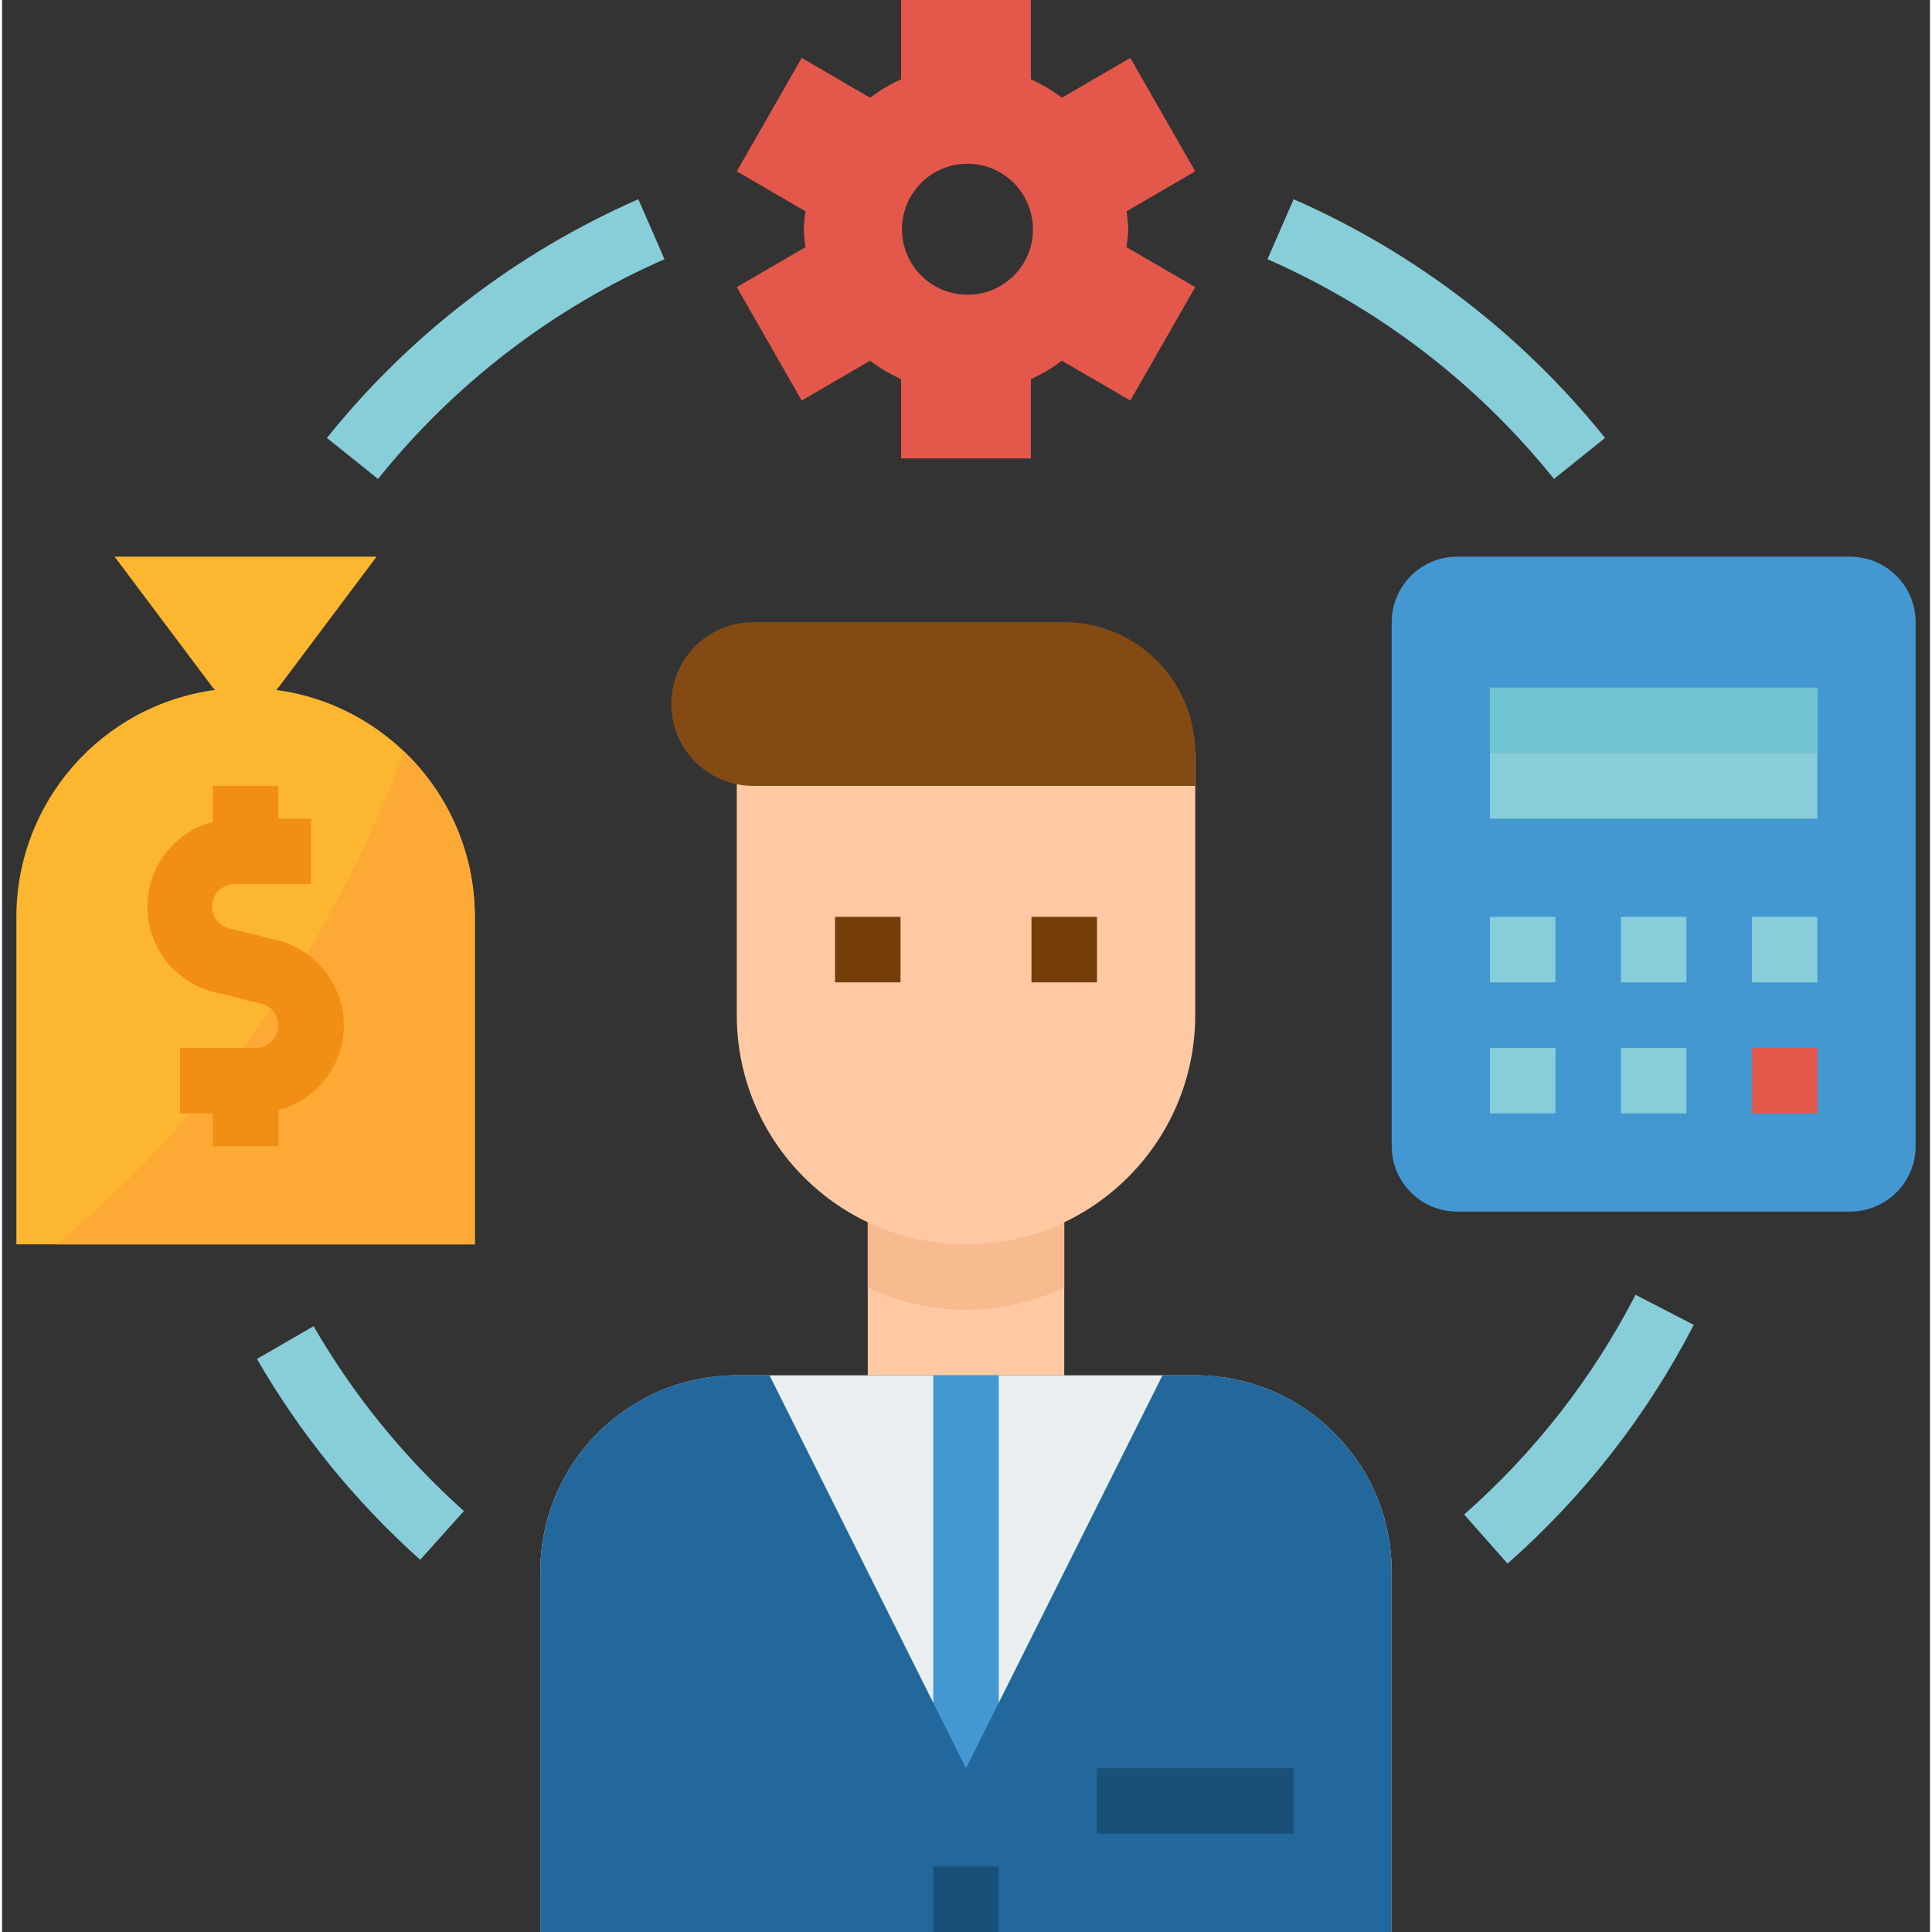
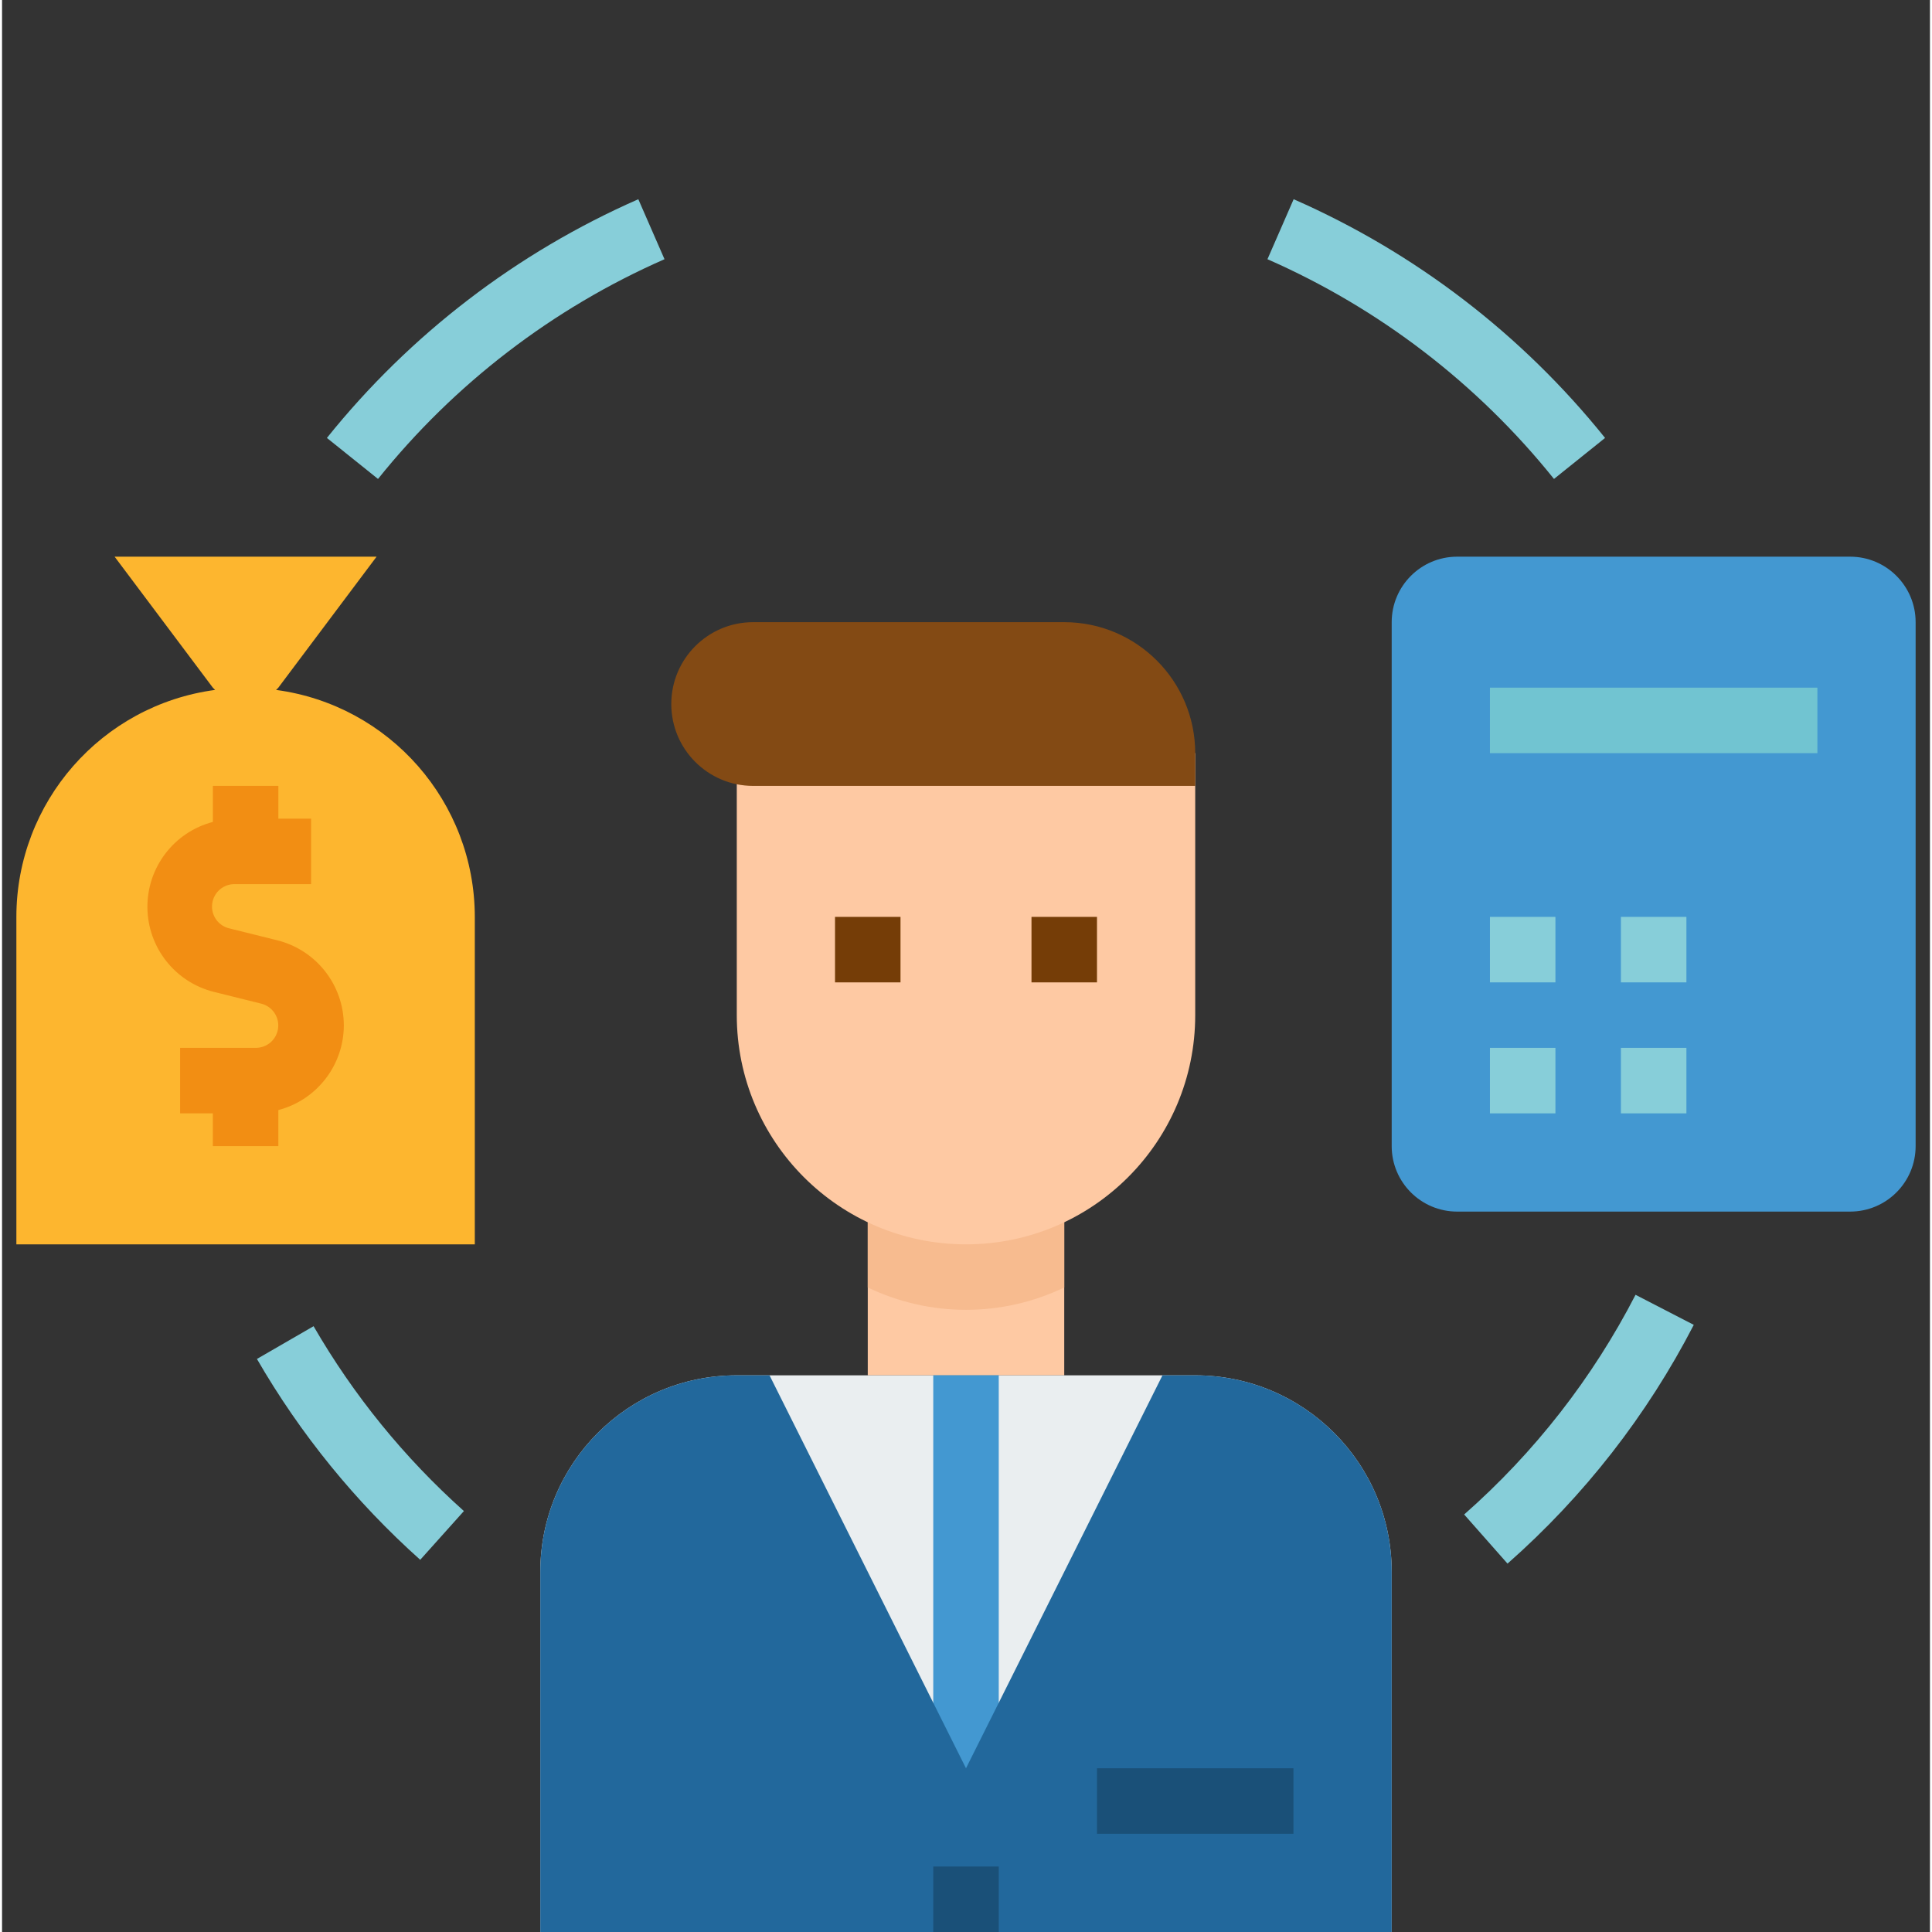
<svg xmlns="http://www.w3.org/2000/svg" height="472pt" viewBox="-3 0 471 472" width="472pt">
  <rect x="-3" y="0" width="471" height="472" fill="#333333" stroke="none" />
  <path d="m208.5 296h48v40h-48zm0 0" fill="#fec9a3" />
  <path d="m288.5 336h-112c-26.508 0-48 21.492-48 48v88h208v-88c0-26.508-21.492-48-48-48zm0 0" fill="#eaeef0" />
  <path d="m224.5 336h16v96h-16zm0 0" fill="#4398d1" />
-   <path d="m272.148 56c-.066-1.465-.211-2.922-.441-4.367l16.793-9.777-15.855-27.711-16.719 9.734c-2.348-1.781-4.887-3.293-7.57-4.504v-19.375h-31.711v19.375c-2.684 1.211-5.223 2.723-7.57 4.504l-16.719-9.734-15.855 27.711 16.801 9.777c-.23 1.445-.375 2.902-.441 4.367.066 1.465.211 2.922.441 4.367l-16.801 9.777 15.855 27.711 16.719-9.734c2.348 1.781 4.887 3.293 7.57 4.504v19.375h31.711v-19.375c2.684-1.211 5.223-2.723 7.57-4.504l16.719 9.734 15.855-27.711-16.801-9.777c.23-1.445.379-2.902.449-4.367zm-39.152 16c-6.484.059-12.363-3.801-14.883-9.777-2.523-5.973-1.191-12.879 3.375-17.484 4.562-4.605 11.457-6 17.453-3.535 5.996 2.469 9.91 8.312 9.91 14.797.035 8.797-7.062 15.957-15.855 16zm0 0" fill="#e3584b" />
  <path d="m63.949 168.551.551-.551 24-32h-64l24 32 .551.551c-27.777 3.73-48.523 27.422-48.551 55.449v80h112v-80c-.027-28.027-20.773-51.719-48.551-55.449zm0 0" fill="#fdb62f" />
-   <path d="m10.469 304h102.031v-80c.02-15.246-6.211-29.832-17.238-40.359-17.34 46.801-46.562 88.277-84.793 120.359zm0 0" fill="#fca935" />
  <path d="m80.5 250.52c-.008-9.844-6.719-18.422-16.273-20.801l-11.574-2.879c-2.789-.582-4.664-3.203-4.316-6.031.344-2.824 2.797-4.914 5.645-4.809h18.52v-16h-8v-8h-16v8.801c-9.473 2.484-16.051 11.078-15.988 20.867.062 9.793 6.758 18.297 16.262 20.66l11.574 2.879c2.676.68 4.43 3.242 4.094 5.98-.34 2.742-2.66 4.805-5.422 4.812h-18.52v16h8v8h16v-8.801c9.402-2.473 15.969-10.957 16-20.68zm0 0" fill="#f28e13" />
  <path d="m352.5 136h96c8.836 0 16 7.164 16 16v128c0 8.836-7.164 16-16 16h-96c-8.836 0-16-7.164-16-16v-128c0-8.836 7.164-16 16-16zm0 0" fill="#4398d1" />
  <g fill="#87ced9">
-     <path d="m360.5 168h80v32h-80zm0 0" />
    <path d="m360.5 224h16v16h-16zm0 0" />
    <path d="m392.5 224h16v16h-16zm0 0" />
-     <path d="m424.5 224h16v16h-16zm0 0" />
    <path d="m360.5 256h16v16h-16zm0 0" />
    <path d="m392.5 256h16v16h-16zm0 0" />
  </g>
-   <path d="m424.5 256h16v16h-16zm0 0" fill="#e3584b" />
+   <path d="m424.5 256h16h-16zm0 0" fill="#e3584b" />
  <path d="m88.852 117.008-12.488-10.016c20.293-25.281 46.395-45.289 76.082-58.32l6.398 14.656c-27.316 11.992-51.328 30.41-69.992 53.68zm0 0" fill="#87ced9" />
  <path d="m99.164 381.07c-15.812-14.141-29.281-30.703-39.895-49.07l13.84-8c9.777 16.902 22.172 32.145 36.727 45.16zm0 0" fill="#87ced9" />
  <path d="m364.797 382-10.594-12c17.184-15.121 31.387-33.328 41.871-53.672l14.227 7.344c-11.406 22.105-26.84 41.887-45.504 58.328zm0 0" fill="#87ced9" />
  <path d="m376.148 117.008c-18.668-23.27-42.684-41.688-70-53.68l6.398-14.656c29.688 13.031 55.785 33.039 76.082 58.32zm0 0" fill="#87ced9" />
  <path d="m360.5 168h80v16h-80zm0 0" fill="#71c4d1" />
  <path d="m208.5 296v18.535c15.172 7.285 32.828 7.285 48 0v-18.535zm0 0" fill="#f7bb8f" />
  <path d="m176.5 184v64c0 30.93 25.07 56 56 56s56-25.07 56-56v-64zm0 0" fill="#fec9a3" />
  <path d="m288.5 192h-108c-11.047 0-20-8.953-20-20s8.953-20 20-20h76c17.672 0 32 14.328 32 32zm0 0" fill="#834a14" />
  <path d="m200.5 224h16v16h-16zm0 0" fill="#753d07" />
  <path d="m248.5 224h16v16h-16zm0 0" fill="#753d07" />
  <path d="m288.5 336h-8l-48 96-48-96h-8c-26.508 0-48 21.492-48 48v88h208v-88c0-26.508-21.492-48-48-48zm0 0" fill="#22689c" />
  <path d="m264.5 432h48v16h-48zm0 0" fill="#1a5078" />
  <path d="m224.5 456h16v16h-16zm0 0" fill="#1a5078" />
</svg>